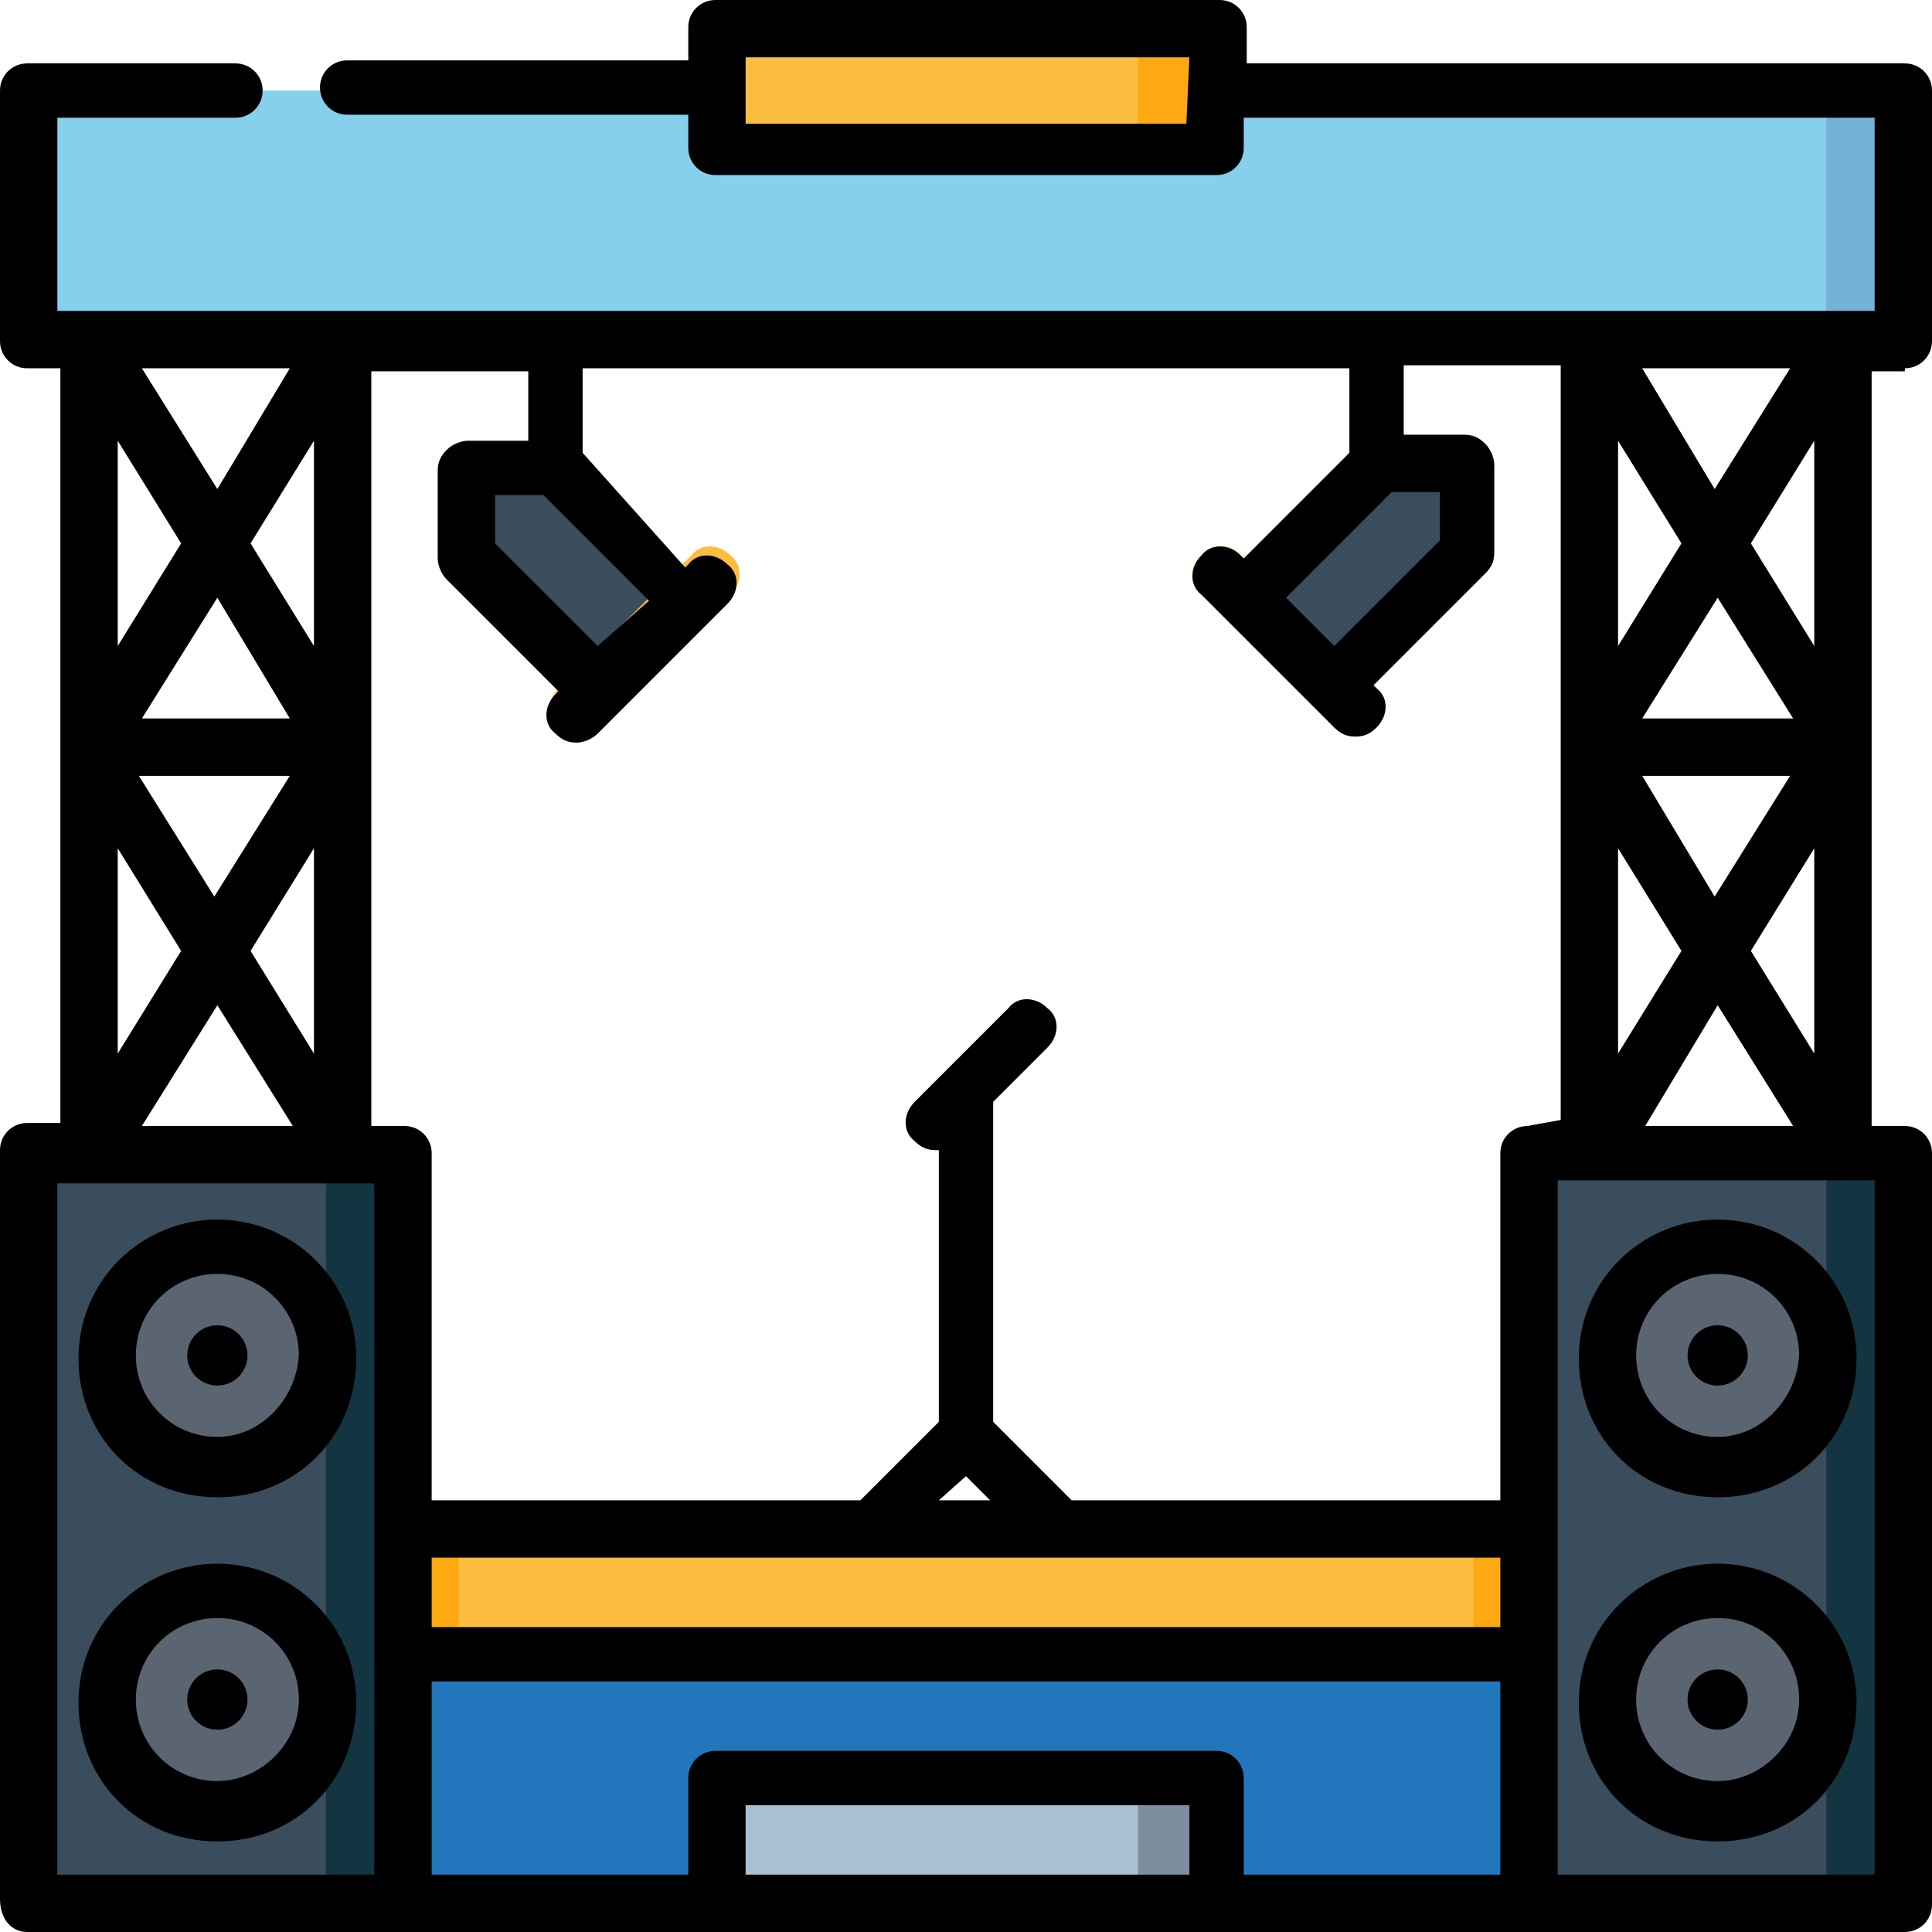
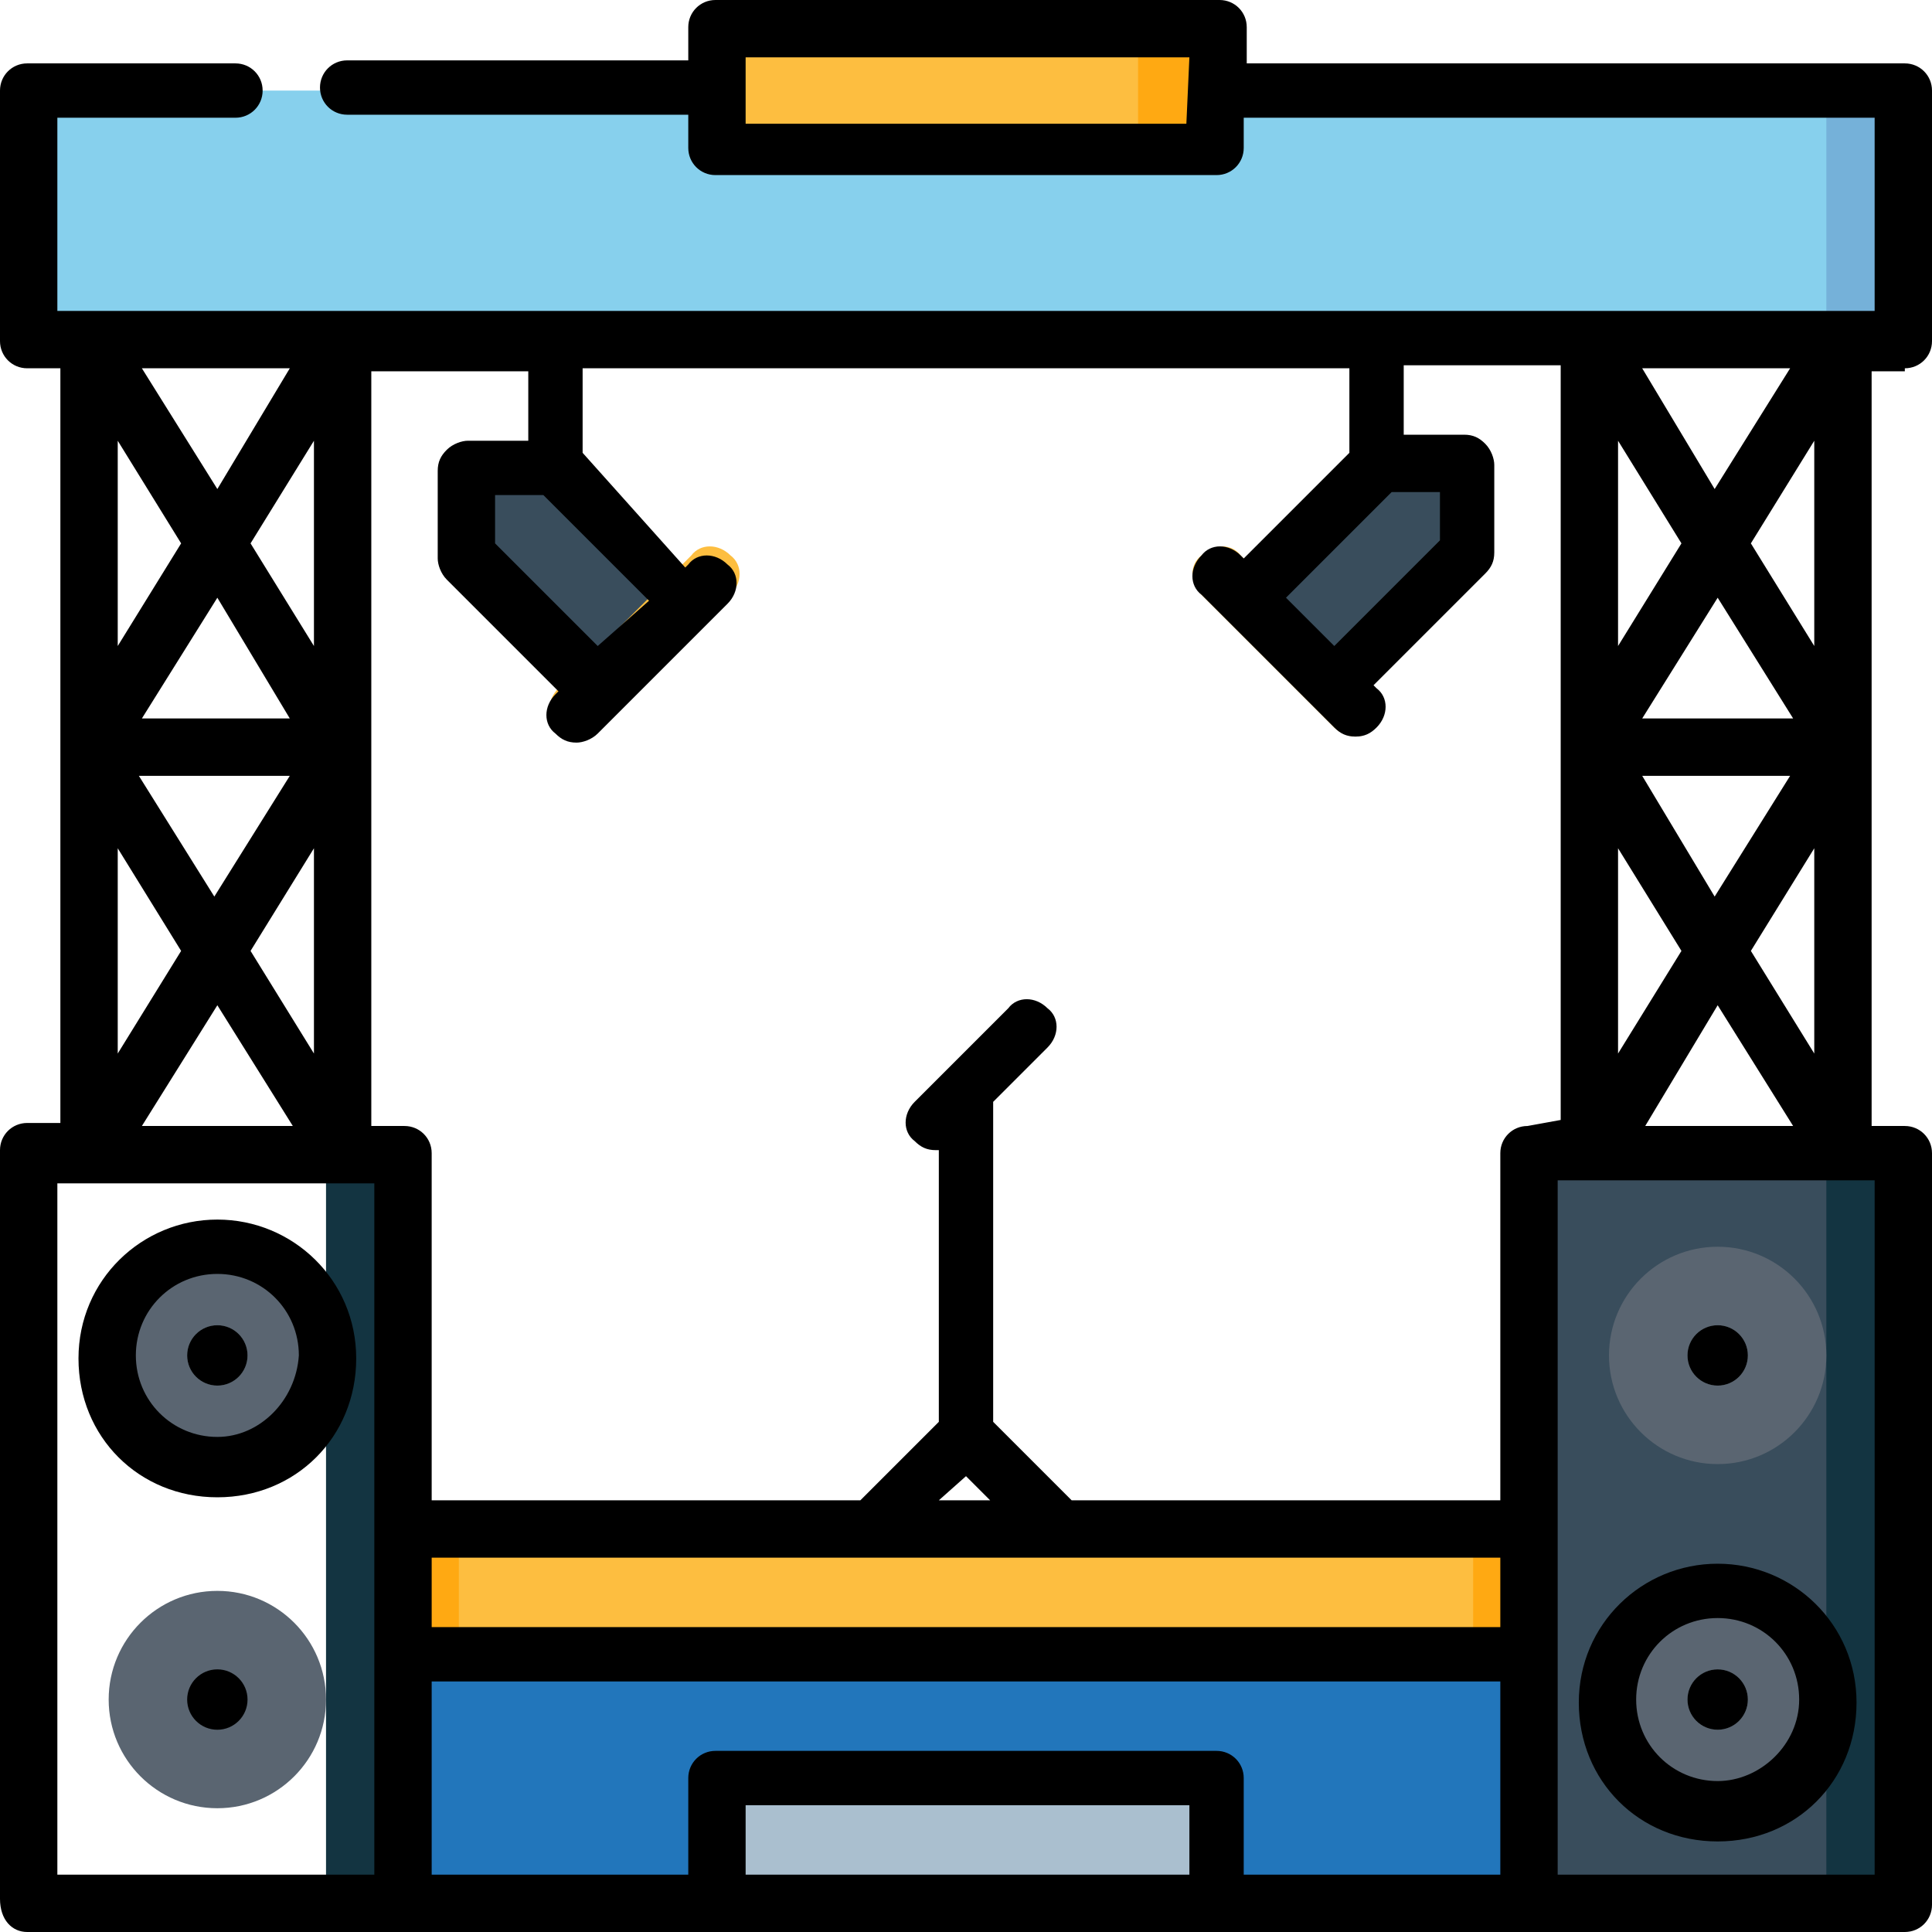
<svg xmlns="http://www.w3.org/2000/svg" version="1.1" id="Capa_1" x="0px" y="0px" viewBox="0 0 64 64" style="enable-background:new 0 0 64 64;" xml:space="preserve">
  <style type="text/css">
	.st0{fill:#2276BB;}
	.st1{fill:#FDBE40;}
	.st2{fill:#FFA912;}
	.st3{fill:#394D5C;}
	.st4{fill:#133441;}
	.st5{fill:#5A6571;}
	.st6{fill:#7D8F9E;}
	.st7{fill:#AABFCF;}
	.st8{fill:#87D0ED;}
	.st9{fill:#75B1D9;}
</style>
  <rect x="12" y="52" class="st0" width="40" height="11.1" />
  <rect x="12.2" y="50.6" class="st1" width="39.5" height="4.1" />
  <g>
    <rect x="48.8" y="50.6" class="st2" width="3" height="4.1" />
    <rect x="12.2" y="50.6" class="st2" width="3" height="4.1" />
  </g>
-   <path class="st3" d="M12.6,63.1H1.7c-0.4,0-0.7-0.3-0.7-0.7V39c0-0.4,0.3-0.7,0.7-0.7h10.9c0.4,0,0.7,0.3,0.7,0.7v23.4  C13.4,62.7,13,63.1,12.6,63.1z" />
  <path class="st4" d="M12.6,38.2h-2.5c0.4,0,0.7,0.3,0.7,0.7v23.4c0,0.4-0.3,0.7-0.7,0.7h2.5c0.4,0,0.7-0.3,0.7-0.7V39  C13.4,38.5,13,38.2,12.6,38.2z" />
  <circle class="st5" cx="7.2" cy="44.9" r="3.6" />
  <circle class="st6" cx="7.2" cy="44.9" r="1" />
  <circle class="st5" cx="7.2" cy="56.3" r="3.6" />
-   <circle class="st6" cx="7.2" cy="56.3" r="1" />
  <path class="st7" d="M39.5,63.1H24.5c-0.4,0-0.7-0.3-0.7-0.7v-2.6c0-0.4,0.3-0.7,0.7-0.7h15.1c0.4,0,0.7,0.3,0.7,0.7v2.6  C40.3,62.7,39.9,63.1,39.5,63.1z" />
  <path class="st3" d="M62.3,63.1H51.4c-0.4,0-0.7-0.3-0.7-0.7V39c0-0.4,0.3-0.7,0.7-0.7h10.9c0.4,0,0.7,0.3,0.7,0.7v23.4  C63.1,62.7,62.7,63.1,62.3,63.1z" />
  <path class="st4" d="M62.3,38.2h-2.5c0.4,0,0.7,0.3,0.7,0.7v23.4c0,0.4-0.3,0.7-0.7,0.7h2.5c0.4,0,0.7-0.3,0.7-0.7V39  C63.1,38.5,62.7,38.2,62.3,38.2z" />
  <circle class="st5" cx="56.9" cy="44.9" r="3.6" />
  <circle class="st6" cx="56.9" cy="44.9" r="1" />
  <circle class="st5" cx="56.9" cy="56.3" r="3.6" />
  <circle class="st6" cx="56.9" cy="56.3" r="1" />
  <path class="st3" d="M48.6,16.2l0,1.9c0,0.2-0.1,0.4-0.2,0.5l-3.6,3.6c-0.3,0.3-0.8,0.3-1.1,0l-1.9-1.9c-0.3-0.3-0.3-0.8,0-1.1  l3.6-3.6c0.1-0.1,0.3-0.2,0.5-0.2h1.9C48.2,15.4,48.6,15.8,48.6,16.2z" />
  <path class="st1" d="M44.9,24.4c-0.2,0-0.5-0.1-0.7-0.3l-4.4-4.4c-0.4-0.4-0.4-1,0-1.3c0.4-0.4,1-0.4,1.3,0l4.4,4.4  c0.4,0.4,0.4,1,0,1.3C45.4,24.3,45.1,24.4,44.9,24.4z" />
  <path class="st3" d="M15.4,16.2l0,1.9c0,0.2,0.1,0.4,0.2,0.5l3.6,3.6c0.3,0.3,0.8,0.3,1.1,0l1.9-1.9c0.3-0.3,0.3-0.8,0-1.1l-3.6-3.6  c-0.1-0.1-0.3-0.2-0.5-0.2h-1.9C15.8,15.4,15.4,15.8,15.4,16.2z" />
  <path class="st1" d="M19.1,24.4c0.2,0,0.5-0.1,0.7-0.3l4.4-4.4c0.4-0.4,0.4-1,0-1.3c-0.4-0.4-1-0.4-1.3,0l-4.4,4.4  c-0.4,0.4-0.4,1,0,1.3C18.6,24.3,18.9,24.4,19.1,24.4z" />
  <path class="st8" d="M40.3,3h22c0.4,0,0.7,0.3,0.7,0.7v6.8c0,0.4-0.3,0.7-0.7,0.7H1.7c-0.4,0-0.7-0.3-0.7-0.7V3.8  C0.9,3.3,1.3,3,1.7,3h22L40.3,3z" />
  <path class="st9" d="M62.3,3h-2.5c0.4,0,0.7,0.3,0.7,0.7v6.8c0,0.4-0.3,0.7-0.7,0.7h2.5c0.4,0,0.7-0.3,0.7-0.7V3.8  C63.1,3.3,62.7,3,62.3,3z" />
  <path class="st1" d="M39.5,5.1H24.5c-0.4,0-0.7-0.3-0.7-0.7V1.7c0-0.4,0.3-0.7,0.7-0.7h15.1c0.4,0,0.7,0.3,0.7,0.7v2.6  C40.3,4.7,39.9,5.1,39.5,5.1z" />
-   <path class="st2" d="M39.5,0.9H37c0.4,0,0.7,0.3,0.7,0.7v2.6c0,0.4-0.3,0.7-0.7,0.7h2.5c0.4,0,0.7-0.3,0.7-0.7V1.7  C40.3,1.3,39.9,0.9,39.5,0.9z" />
-   <path class="st6" d="M39.5,58.9H37c0.4,0,0.7,0.3,0.7,0.7v2.6c0,0.4-0.3,0.7-0.7,0.7h2.5c0.4,0,0.7-0.3,0.7-0.7v-2.6  C40.3,59.3,39.9,58.9,39.5,58.9z" />
+   <path class="st2" d="M39.5,0.9H37c0.4,0,0.7,0.3,0.7,0.7v2.6c0,0.4-0.3,0.7-0.7,0.7h2.5c0.4,0,0.7-0.3,0.7-0.7V1.7  C40.3,1.3,39.9,0.9,39.5,0.9" />
  <path d="M63.1,12.2c0.5,0,0.9-0.4,0.9-0.9V3c0-0.5-0.4-0.9-0.9-0.9l-21.8,0V0.9c0-0.5-0.4-0.9-0.9-0.9H23.7c-0.5,0-0.9,0.4-0.9,0.9  v1.1H11.5c-0.5,0-0.9,0.4-0.9,0.9s0.4,0.9,0.9,0.9h11.3v1.1c0,0.5,0.4,0.9,0.9,0.9h16.6c0.5,0,0.9-0.4,0.9-0.9V3.9l20.9,0v6.4H1.9  V3.9h5.9c0.5,0,0.9-0.4,0.9-0.9S8.3,2.1,7.8,2.1H0.9C0.4,2.1,0,2.5,0,3v8.3c0,0.5,0.4,0.9,0.9,0.9h1.1v12.5c0,0,0,0,0,0s0,0,0,0  v12.5H0.9c-0.5,0-0.9,0.4-0.9,0.9v24.8C0,63.6,0.4,64,0.9,64h12.4c0,0,0,0,0,0h10.4h16.6h10.4c0,0,0,0,0,0h12.4  c0.5,0,0.9-0.4,0.9-0.9V38.2c0-0.5-0.4-0.9-0.9-0.9h-1.1v-25H63.1z M39.3,4.1H24.7V1.9h14.7L39.3,4.1L39.3,4.1z M40.3,58H23.7  c-0.5,0-0.9,0.4-0.9,0.9v3.2h-8.5v-6.4h35.4v6.4h-8.5v-3.2C41.2,58.4,40.8,58,40.3,58z M49.7,51.6v2.3H14.3v-2.3H49.7z M32,48.9  l0.8,0.8h-1.7L32,48.9z M50.6,37.3c-0.5,0-0.9,0.4-0.9,0.9v11.5H35.5l-2.6-2.6V36.5l1.8-1.8c0.4-0.4,0.4-1,0-1.3  c-0.4-0.4-1-0.4-1.3,0l-2.1,2.1c0,0,0,0,0,0l-1,1c-0.4,0.4-0.4,1,0,1.3c0.2,0.2,0.4,0.3,0.7,0.3c0,0,0.1,0,0.1,0v9l-2.6,2.6H14.3  V38.2c0-0.5-0.4-0.9-0.9-0.9h-1.1v-25h5.2v2.3h-2c-0.2,0-0.5,0.1-0.7,0.3c-0.2,0.2-0.3,0.4-0.3,0.7l0,2.9c0,0.2,0.1,0.5,0.3,0.7  l3.7,3.7l-0.1,0.1c-0.4,0.4-0.4,1,0,1.3c0.2,0.2,0.4,0.3,0.7,0.3c0.2,0,0.5-0.1,0.7-0.3l0.7-0.7c0,0,0,0,0,0l2.9-2.9c0,0,0,0,0,0  l0.7-0.7c0.4-0.4,0.4-1,0-1.3c-0.4-0.4-1-0.4-1.3,0l-0.1,0.1L19.3,15v-2.8h25.4V15l-3.5,3.5l-0.1-0.1c-0.4-0.4-1-0.4-1.3,0  c-0.4,0.4-0.4,1,0,1.3l4.4,4.4c0.2,0.2,0.4,0.3,0.7,0.3s0.5-0.1,0.7-0.3c0.4-0.4,0.4-1,0-1.3l-0.1-0.1l3.7-3.7  c0.2-0.2,0.3-0.4,0.3-0.7l0-2.9c0-0.2-0.1-0.5-0.3-0.7c-0.2-0.2-0.4-0.3-0.7-0.3h-2v-2.3h5.2v12.5c0,0,0,0,0,0s0,0,0,0v12.5  L50.6,37.3L50.6,37.3z M9.6,23.8H4.7l2.5-4L9.6,23.8z M8.3,18l2.1-3.4v6.8L8.3,18z M9.6,25.7l-2.5,4l-2.5-4H9.6z M10.4,28.1v6.8  l-2.1-3.4L10.4,28.1z M7.2,16.2l-2.5-4h4.9L7.2,16.2z M6,18l-2.1,3.4v-6.8L6,18z M6,31.5l-2.1,3.4v-6.8L6,31.5z M7.2,33.3l2.5,4H4.7  L7.2,33.3z M19.8,21.4L16.4,18l0-1.6H18l3.5,3.5L19.8,21.4z M42.6,19.8l3.5-3.5h1.6l0,1.6l-3.5,3.5L42.6,19.8z M53.6,28.1l2.1,3.4  l-2.1,3.4V28.1z M54.4,25.7h4.9l-2.5,4L54.4,25.7z M54.4,23.8l2.5-4l2.5,4H54.4z M53.6,21.4v-6.8l2.1,3.4L53.6,21.4z M54.4,12.2h4.9  l-2.5,4L54.4,12.2z M56.9,33.3l2.5,4h-4.9L56.9,33.3z M58,31.5l2.1-3.4v6.8L58,31.5z M58,18l2.1-3.4v6.8L58,18z M1.9,39.2h10.5v11.5  c0,0,0,0,0,0s0,0,0,0v4.1c0,0,0,0,0,0s0,0,0,0v7.3H1.9V39.2z M24.7,62.1v-2.3h14.7v2.3H24.7z M62.1,62.1H51.6v-23h1.1c0,0,0,0,0,0  c0,0,0,0,0,0H61c0,0,0,0,0,0s0,0,0,0h1.1V62.1z" />
-   <path d="M56.9,40.4c-2.5,0-4.6,2-4.6,4.6s2,4.6,4.6,4.6s4.6-2,4.6-4.6S59.4,40.4,56.9,40.4z M56.9,47.6c-1.5,0-2.7-1.2-2.7-2.7  c0-1.5,1.2-2.7,2.7-2.7c1.5,0,2.7,1.2,2.7,2.7C59.5,46.4,58.3,47.6,56.9,47.6z" />
  <circle cx="56.9" cy="44.9" r="1" />
  <path d="M56.9,51.8c-2.5,0-4.6,2-4.6,4.6s2,4.6,4.6,4.6s4.6-2,4.6-4.6S59.4,51.8,56.9,51.8z M56.9,59c-1.5,0-2.7-1.2-2.7-2.7  s1.2-2.7,2.7-2.7c1.5,0,2.7,1.2,2.7,2.7S58.3,59,56.9,59z" />
  <circle cx="56.9" cy="56.3" r="1" />
  <path d="M7.2,40.4c-2.5,0-4.6,2-4.6,4.6s2,4.6,4.6,4.6s4.6-2,4.6-4.6S9.7,40.4,7.2,40.4z M7.2,47.6c-1.5,0-2.7-1.2-2.7-2.7  c0-1.5,1.2-2.7,2.7-2.7c1.5,0,2.7,1.2,2.7,2.7C9.8,46.4,8.6,47.6,7.2,47.6z" />
  <circle cx="7.2" cy="44.9" r="1" />
-   <path d="M7.2,51.8c-2.5,0-4.6,2-4.6,4.6s2,4.6,4.6,4.6s4.6-2,4.6-4.6S9.7,51.8,7.2,51.8z M7.2,59c-1.5,0-2.7-1.2-2.7-2.7  s1.2-2.7,2.7-2.7c1.5,0,2.7,1.2,2.7,2.7S8.6,59,7.2,59z" />
  <circle cx="7.2" cy="56.3" r="1" />
</svg>